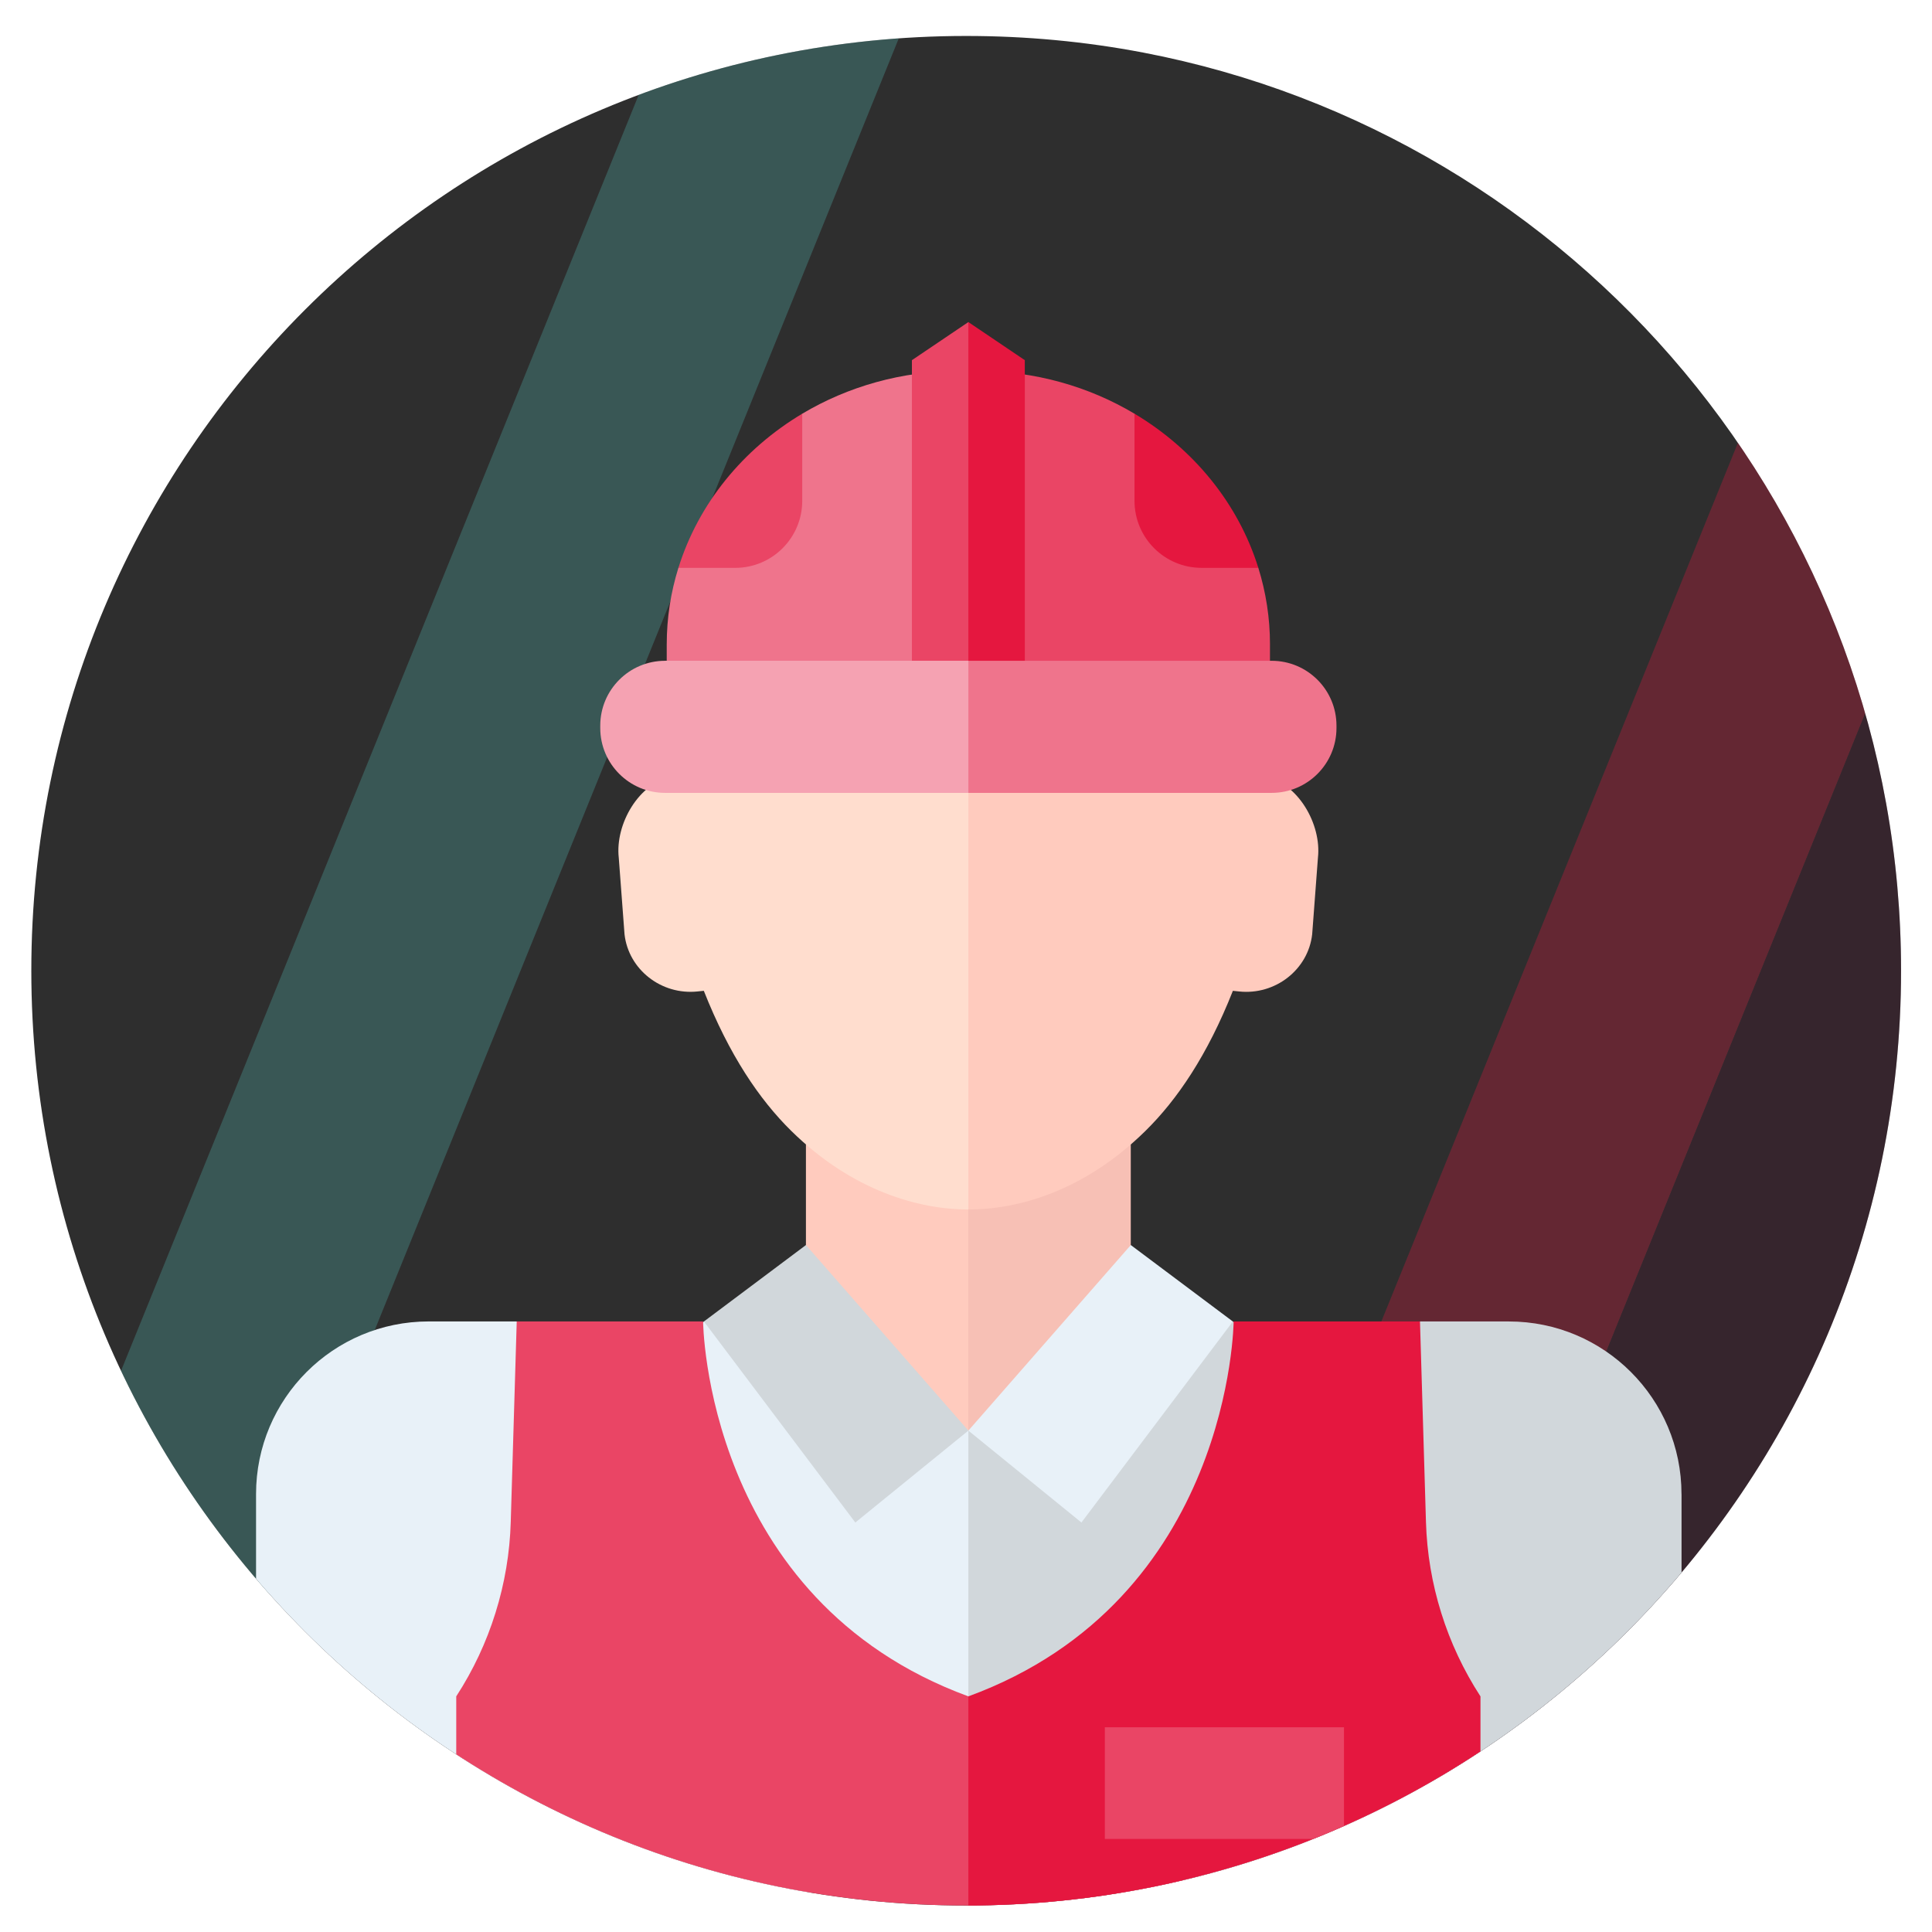
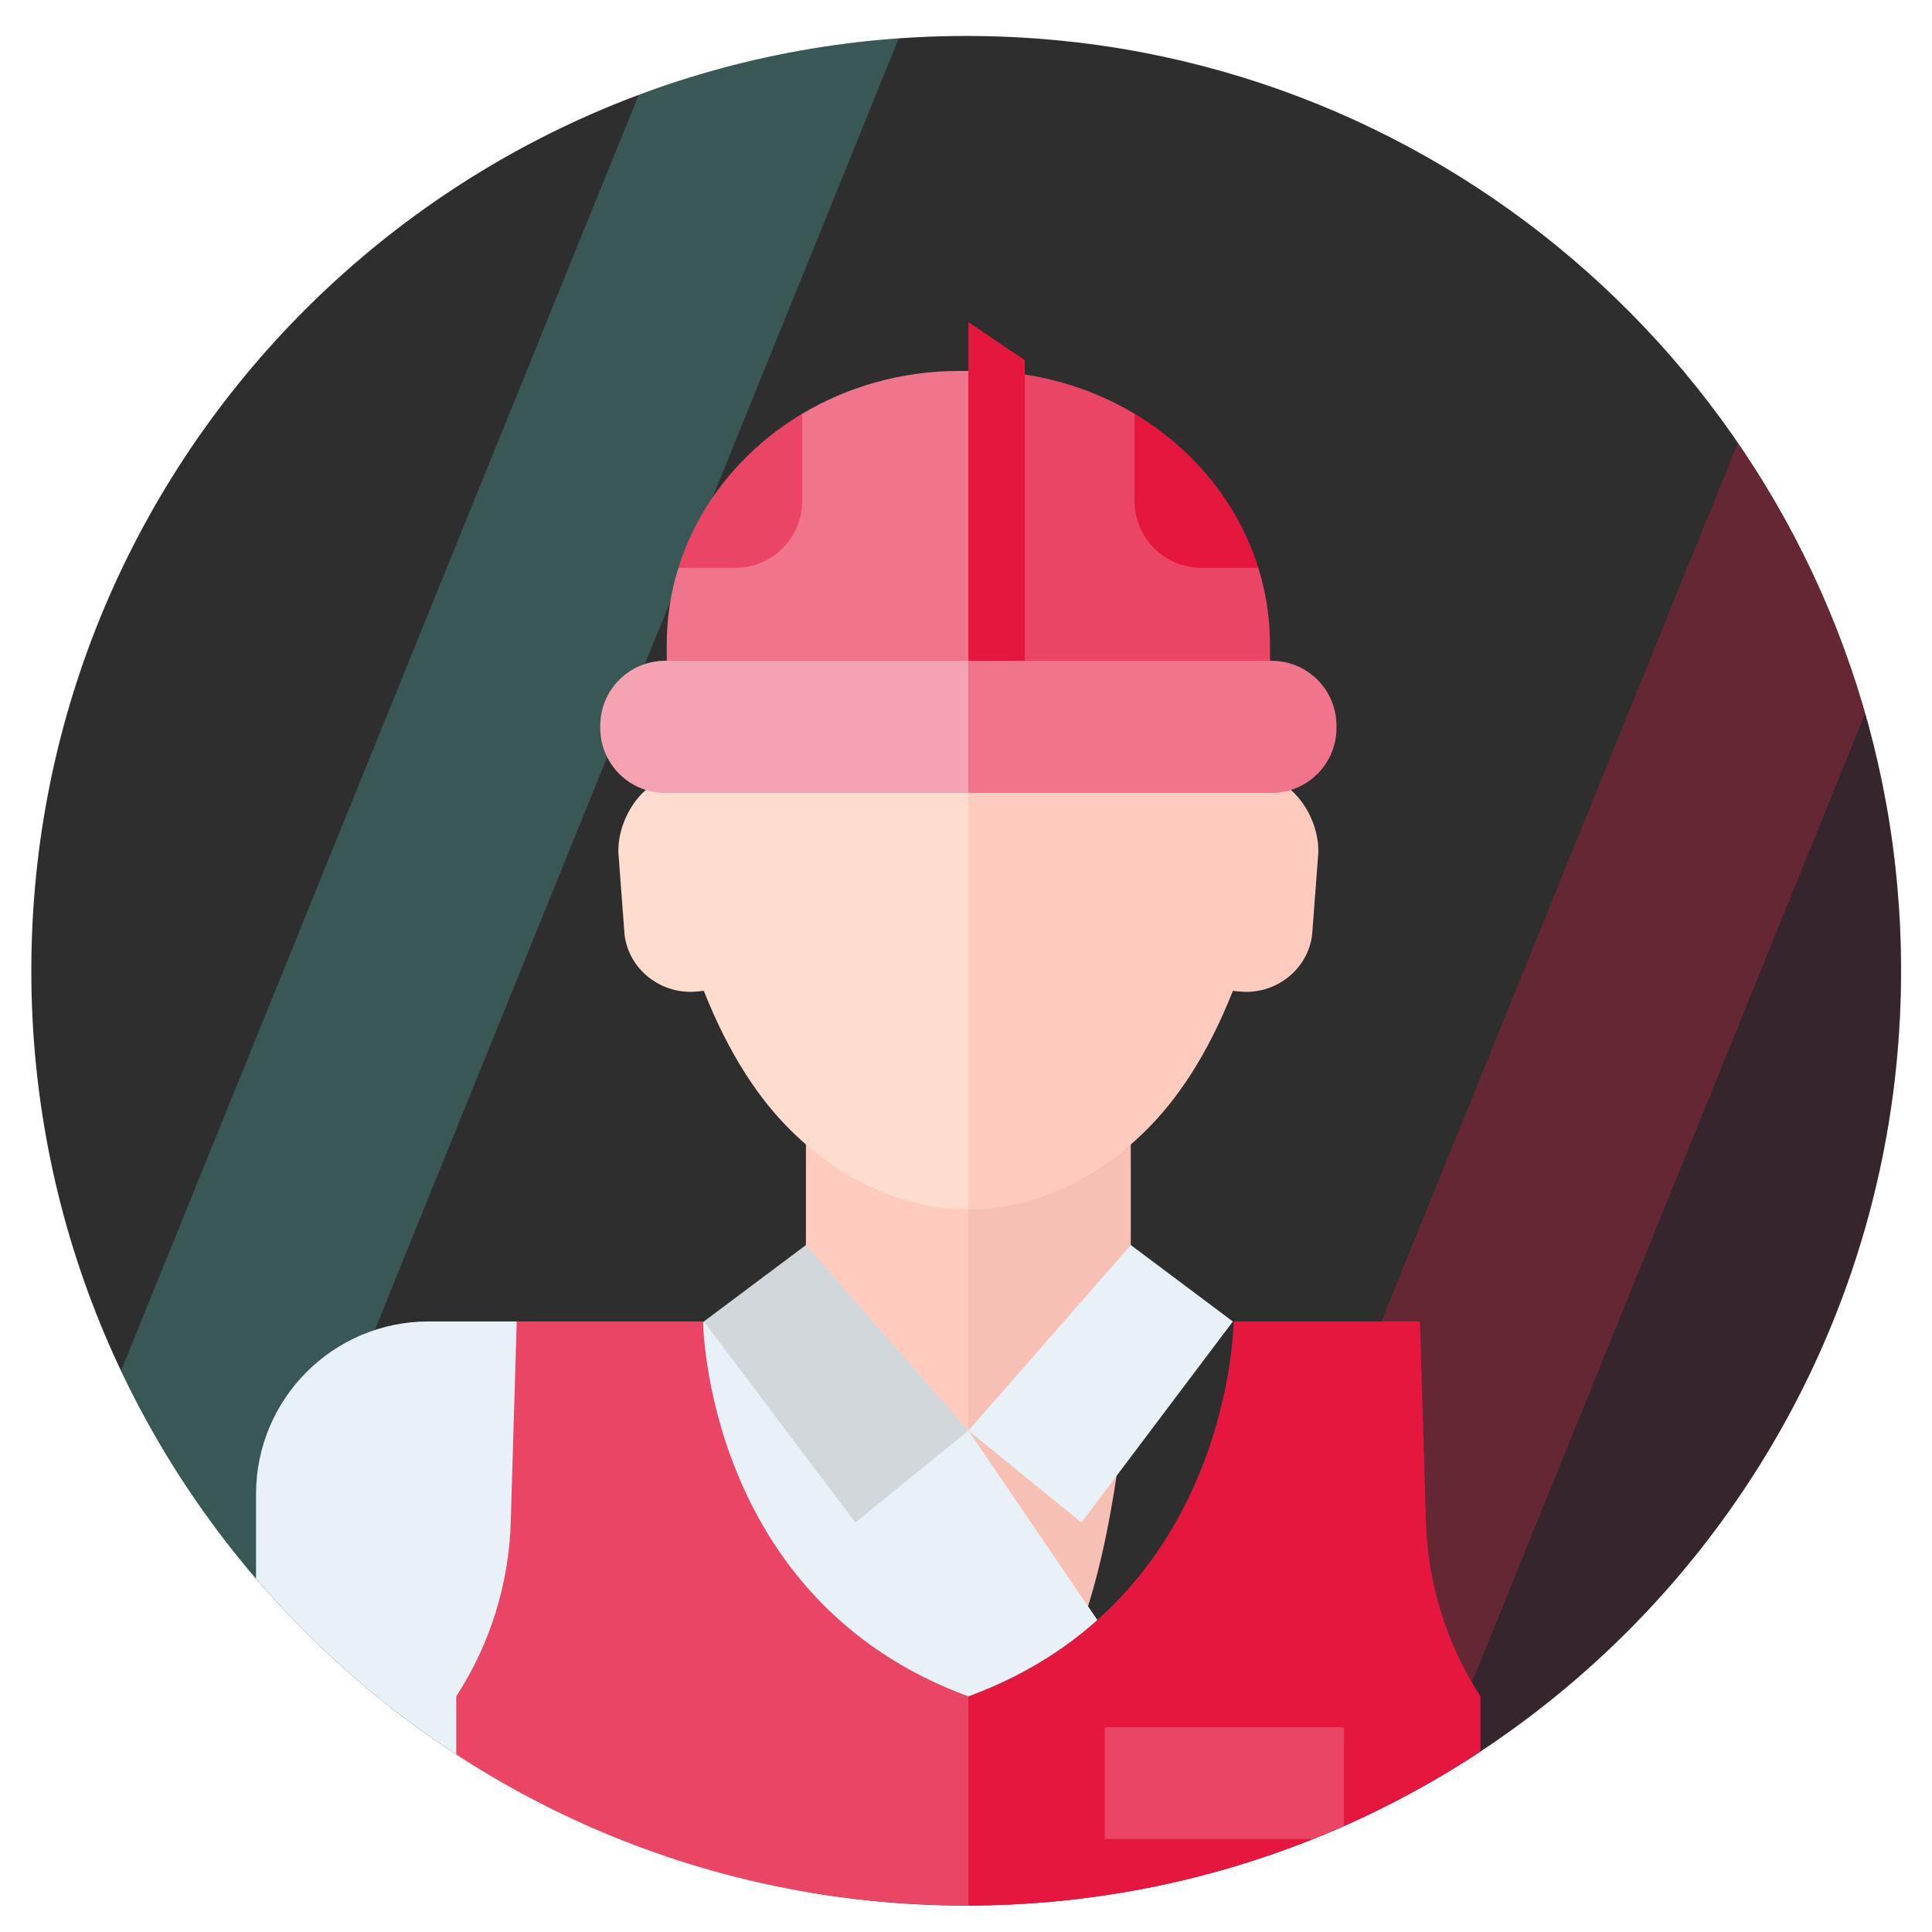
<svg xmlns="http://www.w3.org/2000/svg" id="Layer_1" viewBox="0 0 1024 1024">
  <defs>
    <style>.cls-1{fill:none;}.cls-2{clip-path:url(#clippath);}.cls-3{fill:#f7c0b5;}.cls-4{fill:#ffddce;}.cls-5{fill:#f5a2b2;}.cls-6{fill:#ea4565;}.cls-7{fill:#e8f1f8;}.cls-8{fill:#ffcbbe;}.cls-9{fill:#ef748c;}.cls-10{fill:#d1d7db;}.cls-11{fill:#e5173f;}.cls-12{fill:#54b9b3;}.cls-13{fill:#2e2e2e;}.cls-14{fill:#4a122b;}.cls-15{clip-path:url(#clippath-1);}.cls-16{opacity:.3;}</style>
    <clipPath id="clippath">
      <path class="cls-1" d="M512.1,19.06c31.5,0,62.9,2.9,93.8,8.8,228.8,43.8,401.7,245,401.7,486.6,0,273.6-221.8,495.5-495.5,495.5S16.6,788.16,16.6,514.46,238.4,19.06,512.1,19.06Z" />
    </clipPath>
    <clipPath id="clippath-1">
      <path class="cls-1" d="M512.1,19.06c31.5,0,62.9,2.9,93.8,8.8,228.8,43.8,401.7,245,401.7,486.6,0,273.6-221.8,495.5-495.5,495.5S16.6,788.16,16.6,514.46,238.4,19.06,512.1,19.06Z" />
    </clipPath>
  </defs>
  <path class="cls-13" d="M512.1,19.06c31.5,0,62.9,2.9,93.8,8.8,228.8,43.8,401.7,245,401.7,486.6,0,273.6-221.8,495.5-495.5,495.5S16.6,788.16,16.6,514.46,238.4,19.06,512.1,19.06Z" />
  <g class="cls-16">
    <g class="cls-2">
      <g>
        <polygon class="cls-12" points="376.1 -42.34 -72.9 1064.36 52.8 1064.36 501.8 -42.34 376.1 -42.34" />
        <g>
          <polygon class="cls-11" points="938.8 191.16 489.7 1297.86 615.4 1297.86 1064.5 191.16 938.8 191.16" />
          <polygon class="cls-14" points="1064.5 191.16 615.4 1297.86 880.6 1297.86 1329.6 191.16 1064.5 191.16" />
        </g>
      </g>
    </g>
  </g>
  <g class="cls-15">
    <g>
      <g>
        <g>
          <path class="cls-8" d="M513.25,925.15l55.82-181.13-55.82-181.14h-86.09v137.53s-54.52,224.74,86.09,224.74h0Z" />
          <path class="cls-3" d="M513.25,925.15v-362.27h86.09v137.53s-5.66,224.74-86.09,224.74h0Z" />
          <g>
            <path class="cls-4" d="M513.25,264.38c-68.84,0-150.2,52.25-156.83,147.15-17.8,3.25-30.45,25.28-28.46,43.09l3.05,40.54c2.09,18.71,19.52,32.36,38.72,30.33l3.31-.34c13.45,34.03,29.48,57.66,46.34,74.24,32.5,31.99,67.9,41.66,93.86,41.66l84.69-151.87-84.69-224.8Z" />
            <path class="cls-8" d="M607.11,599.4c16.86-16.58,32.9-40.21,46.34-74.24l3.31,.34c19.21,2.03,36.63-11.62,38.72-30.33l3.05-40.54c1.99-17.81-10.66-39.84-28.46-43.09-6.62-94.9-87.98-147.15-156.82-147.15v376.68c26.21,0,61.35-9.67,93.85-41.66h0Z" />
            <path class="cls-9" d="M508.56,196.6c-30.67,0-59.28,8.32-83.36,22.68l-65.64,81.7c-4.02,12.88-6.18,26.51-6.18,40.61v20.83l159.86,32.89h0s64.44-99.35,64.44-99.35l-64.44-99.35h-4.7Z" />
            <path class="cls-6" d="M673.12,341.58c0-14.1-2.16-27.73-6.18-40.61l-65.64-81.7c-24.07-14.36-52.68-22.68-83.36-22.68h-4.69v198.7l159.86-32.88v-20.83Z" />
-             <path class="cls-6" d="M513.26,170.7l-29.93,20.2v178h29.93l19.11-108.77-19.11-89.42h0Z" />
            <path class="cls-11" d="M543.17,190.9l-29.92-20.2v198.19h29.92V190.9Z" />
          </g>
          <g>
            <path class="cls-6" d="M425.2,219.28v46.16c0,19.63-15.91,35.54-35.54,35.54h-30.09c10.62-34.11,34.29-63,65.63-81.7Z" />
            <path class="cls-11" d="M666.94,300.97h-30.09c-19.63,0-35.54-15.91-35.54-35.54v-46.16c31.34,18.69,55.01,47.59,65.63,81.7Z" />
          </g>
        </g>
        <g>
          <g>
            <path class="cls-7" d="M636.26,938.9l-123.01,70.77-271.43-22.03c-40.67-28.93-76.52-64.2-106.11-104.35v-91.39c0-50.54,40.96-91.51,91.5-91.51h46.67l53.89,43.61,45.32-43.61h57.66l82.51,57.84,123.01,180.67Z" />
-             <path class="cls-10" d="M891.25,791.91v90.76c-29.68,40.41-65.7,75.9-106.57,104.97l-271.43,22.03v-251.43l140.16-57.84,48.83,30.72,50.37-30.72h47.11c50.54,0,91.51,40.98,91.51,91.51h0Z" />
          </g>
          <path class="cls-10" d="M427.16,659.9l-54.07,40.51,80.25,106.55,59.92-48.71-86.09-98.35Z" />
-           <path class="cls-7" d="M599.35,659.9l54.08,40.51-80.25,106.55-59.92-48.71,86.09-98.35Z" />
+           <path class="cls-7" d="M599.35,659.9l54.08,40.51-80.25,106.55-59.92-48.71,86.09-98.35" />
          <path class="cls-6" d="M634.12,1002.71l-55.52,66.96c-21.35,2.98-43.18,4.52-65.35,4.52-101.16,0-194.84-32.06-271.43-86.55v-88.53c8.97-13.81,15.95-28.69,20.8-44.26,4.87-15.55,7.62-31.77,8.09-48.23l3.17-106.24h98.77s1.03,147.53,140.6,198.72l120.87,103.6Z" />
          <path class="cls-11" d="M784.68,899.11v88.53c-59.8,42.55-130,71.41-206.08,82.03-12.71,1.78-25.58,3.04-38.6,3.77-8.84,.49-17.78,.75-26.75,.75v-175.08c139.58-51.2,140.6-198.72,140.6-198.72h98.77l3.17,106.24c.48,16.46,3.22,32.68,8.09,48.23,4.85,15.56,11.83,30.45,20.8,44.26h0Z" />
          <path class="cls-5" d="M352.52,350.23c-18.98,0-34.37,15.39-34.37,34.37v1.27c0,18.98,15.39,34.37,34.37,34.37h160.73l55.82-36.43-55.82-33.59h-160.73Z" />
          <path class="cls-9" d="M708.36,385.87v-1.27c0-18.98-15.39-34.37-34.37-34.37h-160.73v70.01h160.73c18.98,0,34.37-15.39,34.37-34.37Z" />
        </g>
      </g>
      <path class="cls-6" d="M585.59,915.49h126.75v59.2h-126.75v-59.2Z" />
    </g>
  </g>
</svg>